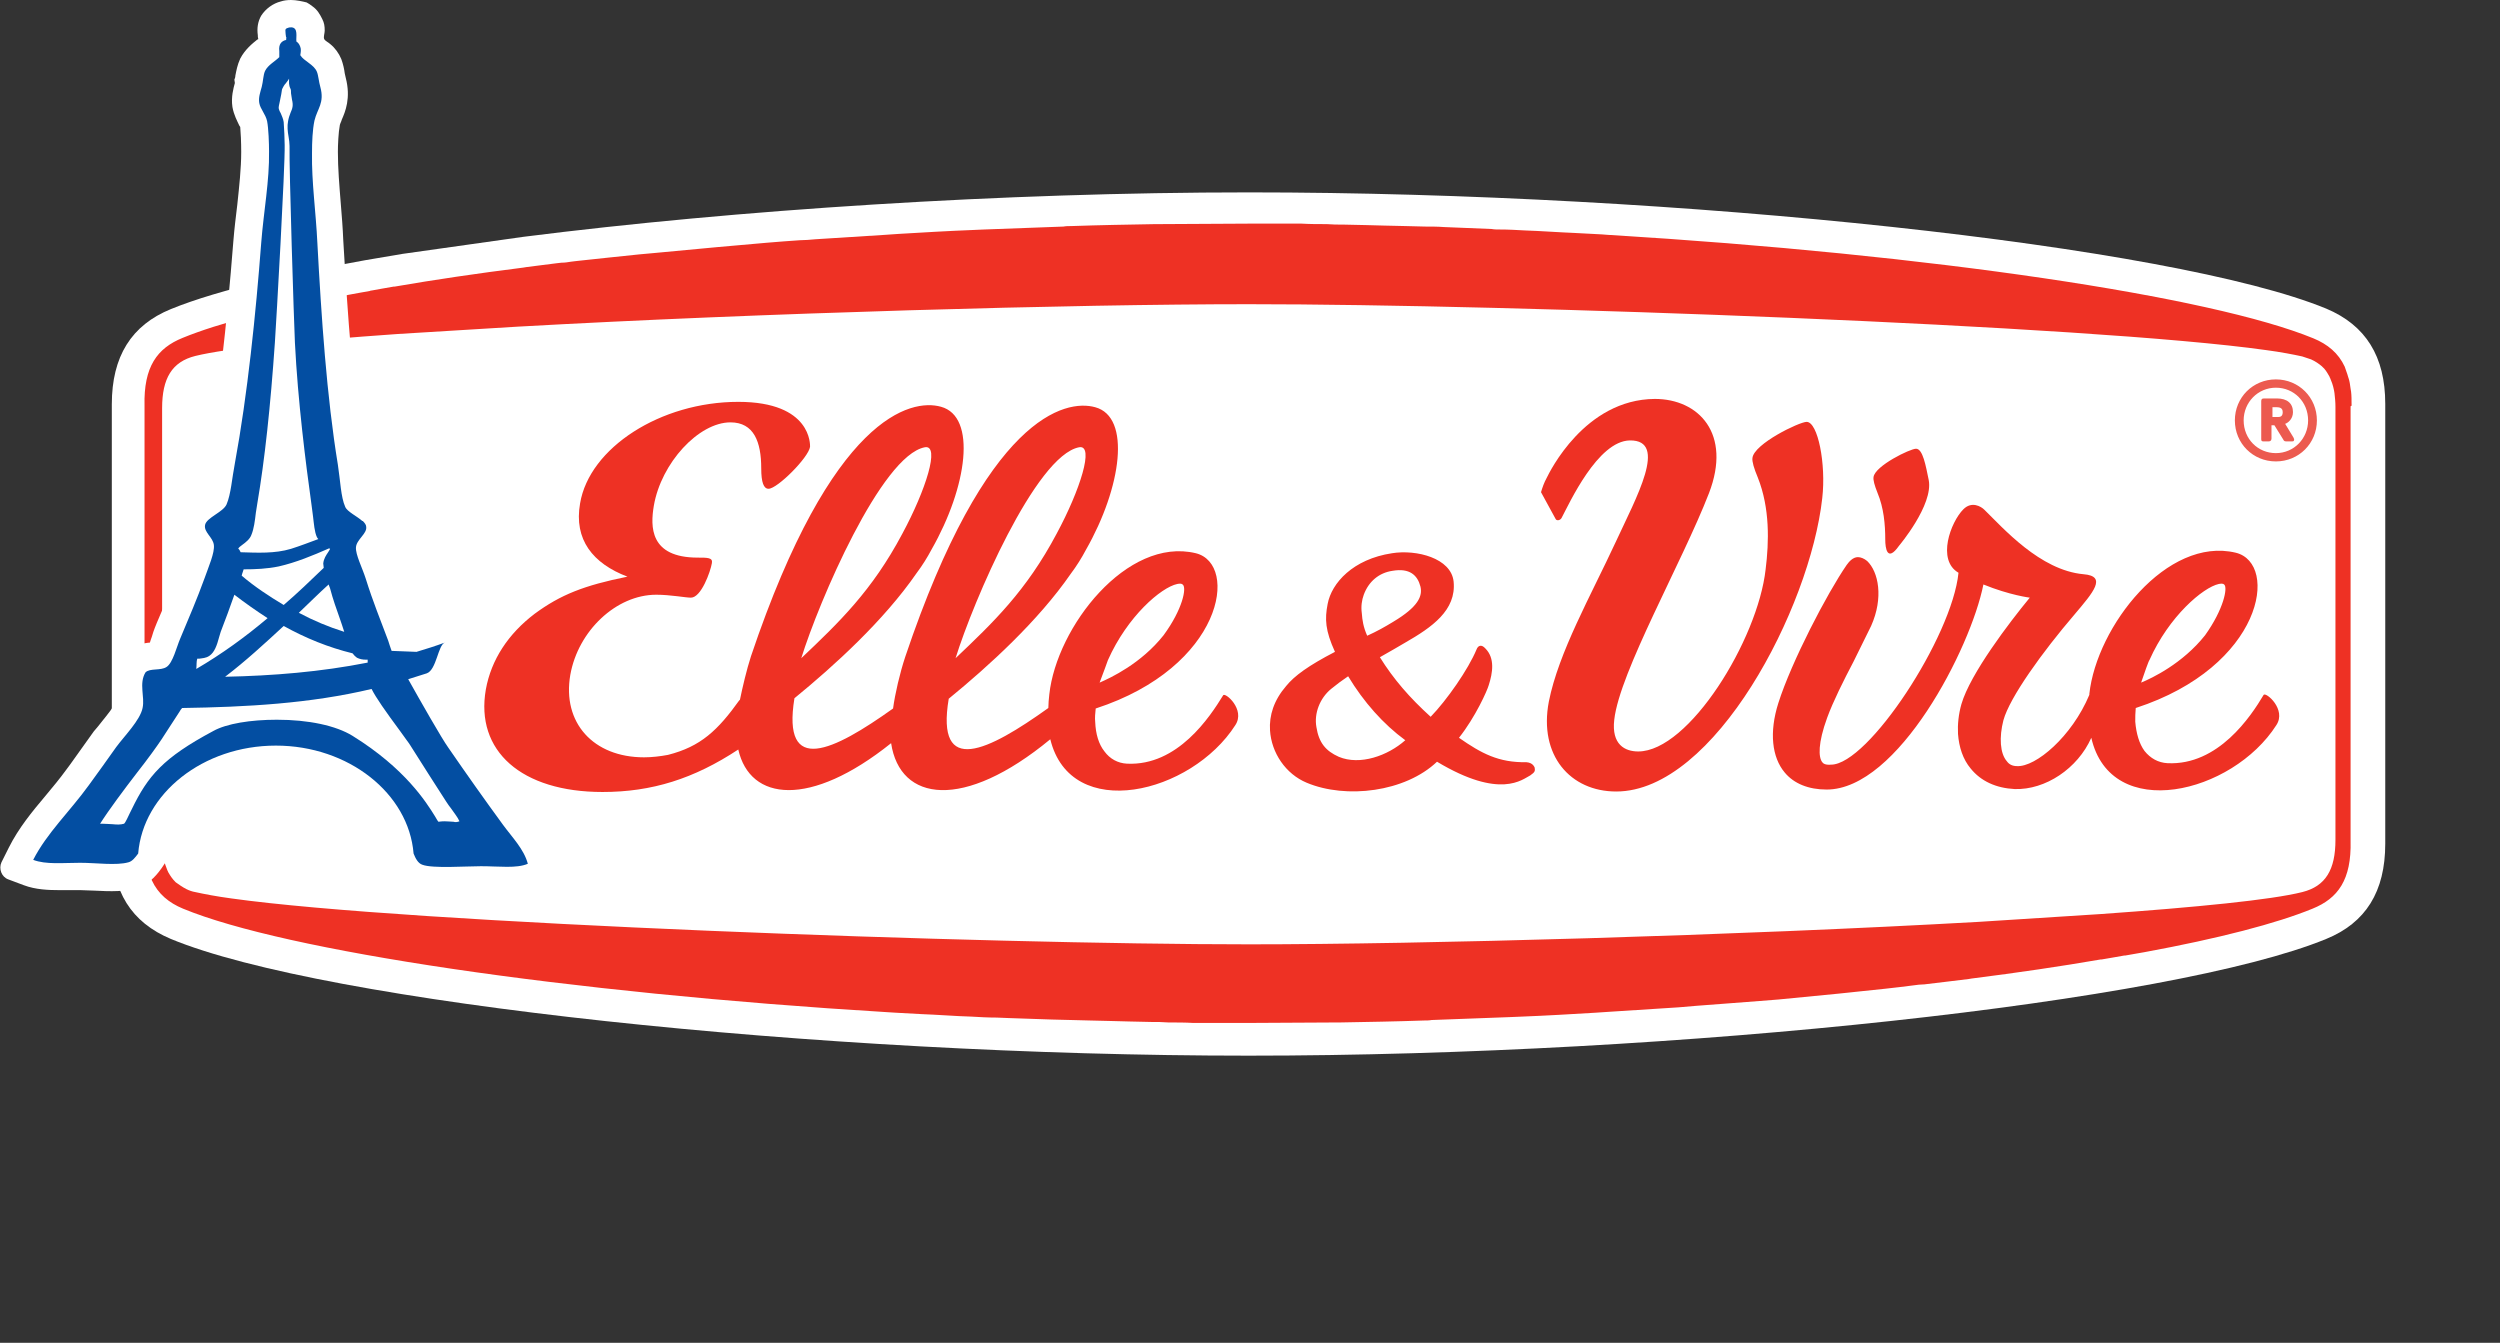
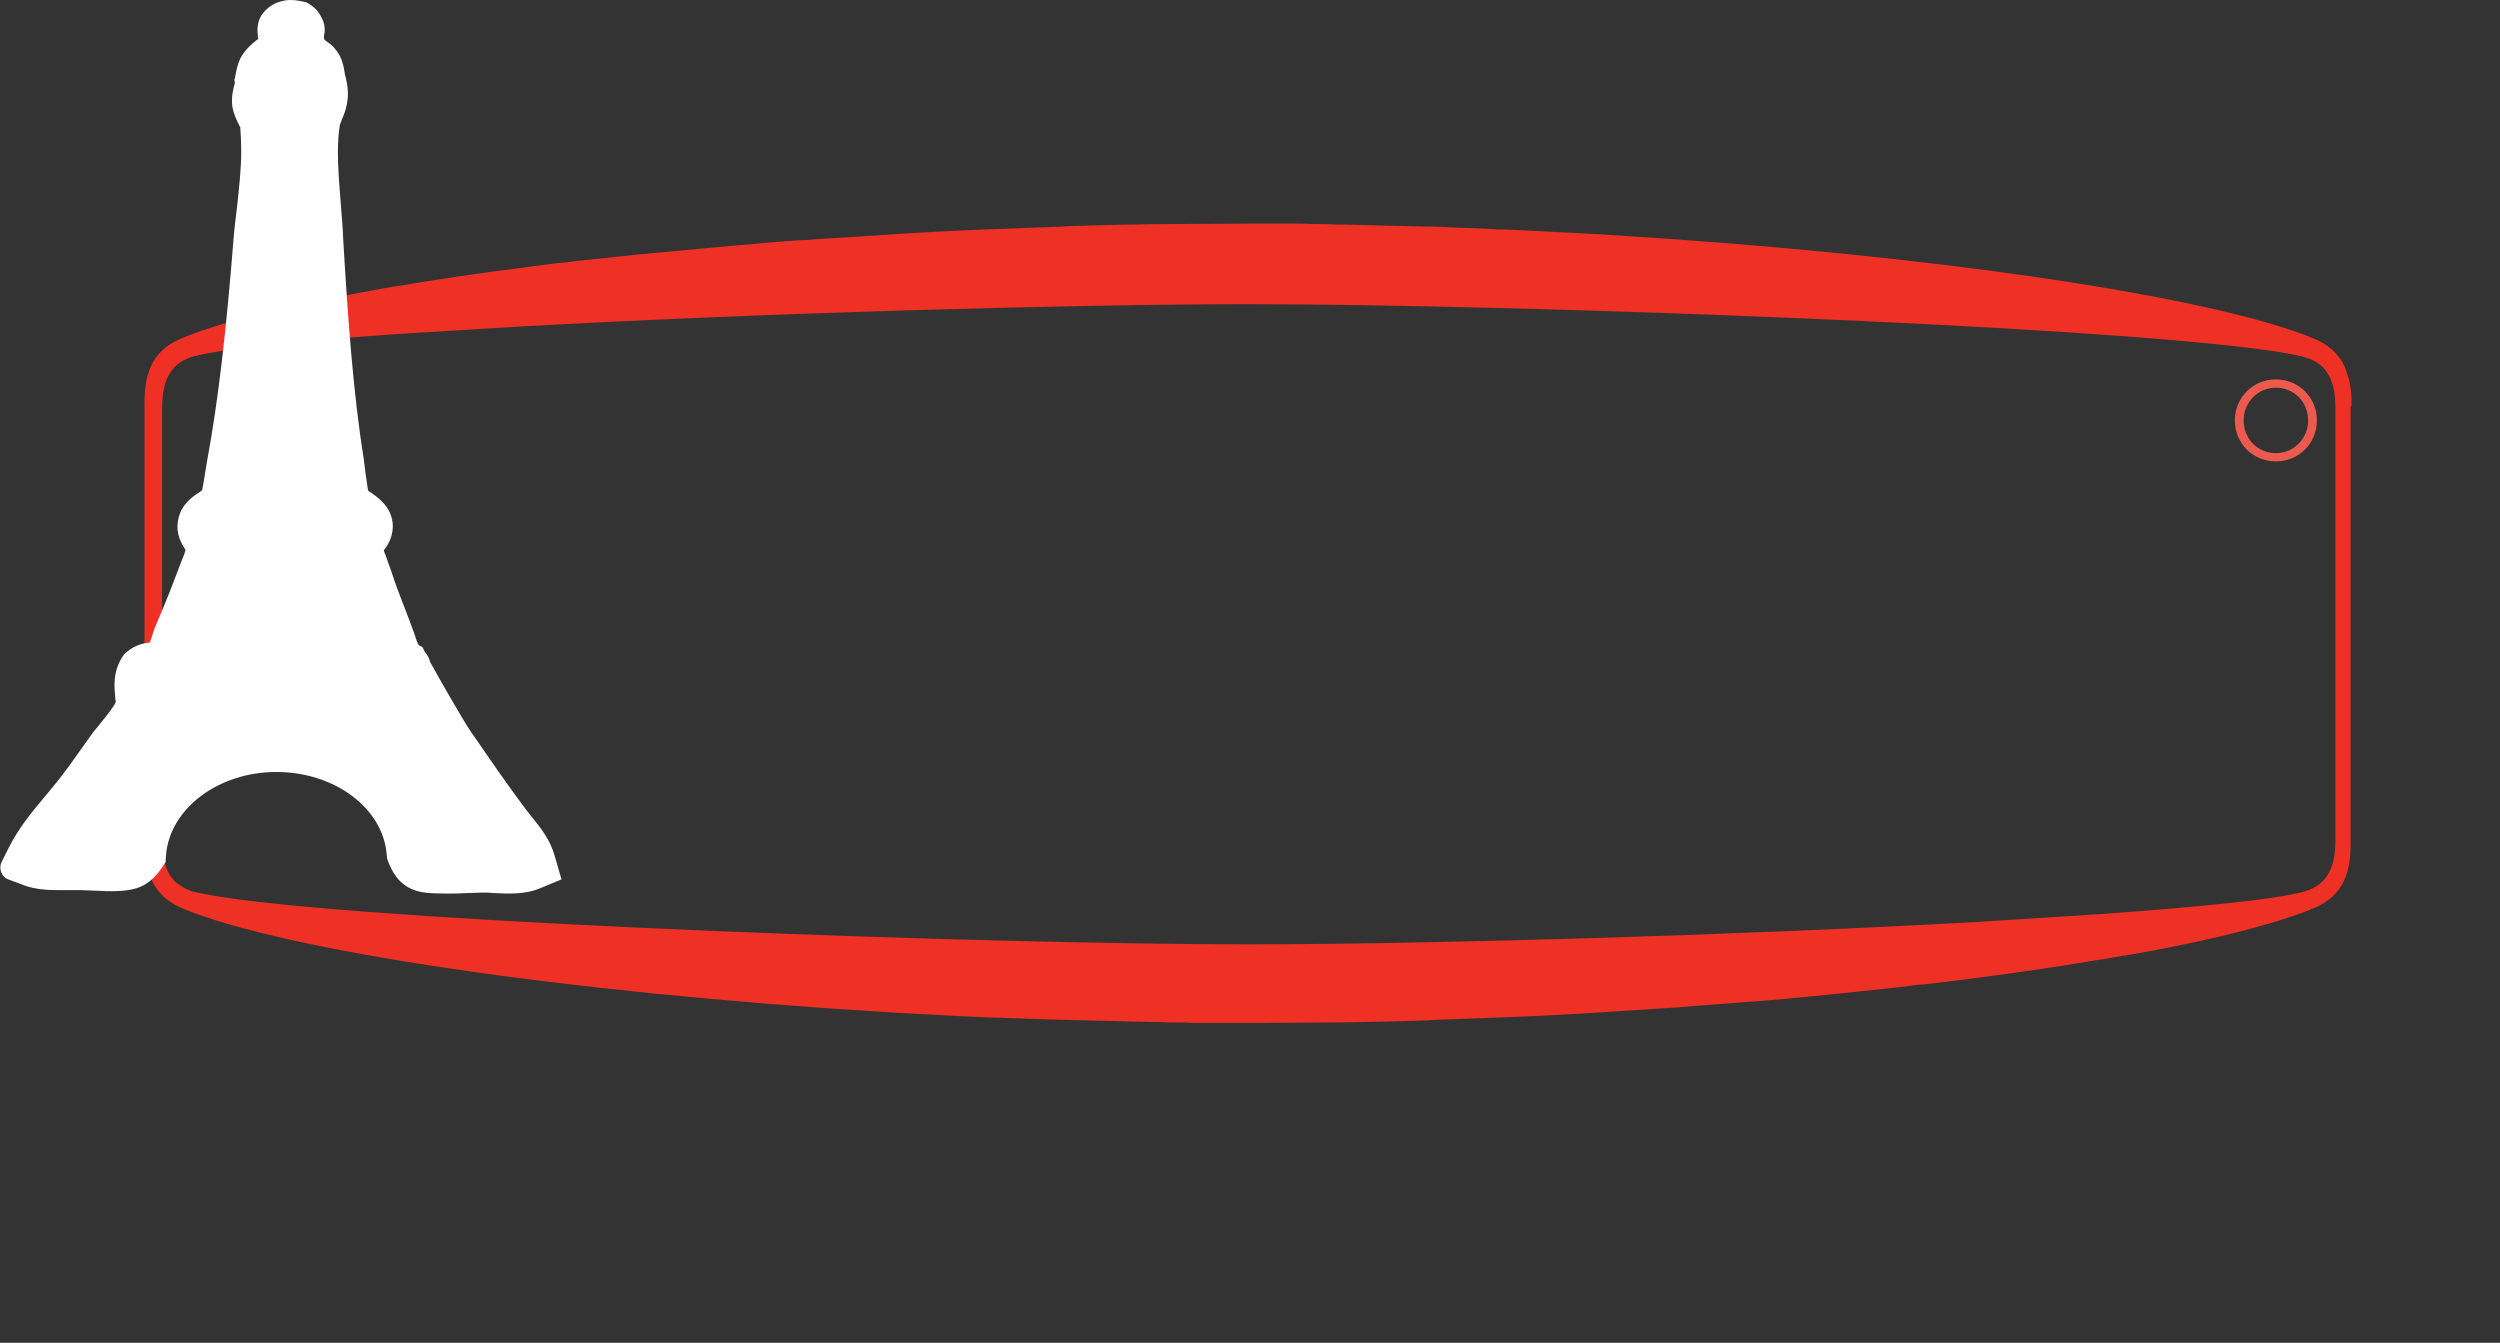
<svg xmlns="http://www.w3.org/2000/svg" viewBox="0 0 512 275">
  <rect x="0" y="0" width="512" height="275" fill="#333333" stroke="none" />
-   <path fill="#FFF" d="M476.4 63.2c8.1 3.4 12.1 9.8 12.1 19.5v90.1c0 9.8-4 16.2-12.1 19.5-31.4 12.9-132.5 23.9-220.7 23.9-88.2 0-189.3-10.9-220.7-23.9-8.1-3.4-12.1-9.7-12.1-19.5v-90c0-9.8 4-16.2 12.1-19.5 9.8-4 26.5-7.9 47.4-11.3l24.8-3.5c43.4-5.5 98.1-9.1 148.6-9.1 88.1 0 189.2 10.9 220.6 23.8" />
  <path fill="#EE3124" d="M481.6 82.8c0-.9 0-1.8-.1-2.6 0-.2-.1-.4-.1-.6-.1-.8-.2-1.5-.4-2.1 0-.1-.1-.2-.1-.3-.2-.8-.5-1.4-.7-2.1-1.3-2.8-3.5-4.6-6.4-5.8-20.9-8.6-78.3-17.2-144.5-21.2-.4 0-.9-.1-1.3-.1l-5.7-.3c-.7 0-1.4-.1-2.1-.1l-5.4-.3c-.8 0-1.6-.1-2.4-.1-1.8-.1-3.5-.2-5.3-.2-.5 0-1.1 0-1.6-.1-3.3-.1-6.5-.3-9.8-.4-1.3-.1-2.6-.1-3.9-.1-1.3 0-2.6-.1-3.9-.1-1.5 0-2.9-.1-4.4-.1-1.2 0-2.5-.1-3.7-.1-1.5 0-3.1-.1-4.6-.1-1.2 0-2.3 0-3.5-.1-1.7 0-3.4 0-5.1-.1h-11.1c-6 0-12 .1-18.1.1h-.8c-5.7.1-11.5.2-17.2.4-.5 0-1.1 0-1.6.1l-16.2.6c-.8 0-1.6.1-2.3.1-5.1.2-10.2.5-15.2.8-1 .1-1.9.1-2.9.2-4.8.3-9.5.6-14.2.9-1.1.1-2.2.2-3.2.2-4.5.3-9 .7-13.4 1.1-1.1.1-2.3.2-3.4.3-4.3.4-8.6.8-12.8 1.2l-3.3.3c-4.2.4-8.3.9-12.3 1.3-.6.1-1.2.1-1.7.2-.6.1-1.2.2-1.9.2-.3 0-.6.1-.9.1-2.1.3-4.2.5-6.3.8l-.6.1c-9.5 1.2-18.3 2.5-26.4 3.9h-.2c-1.6.3-3 .5-4.5.8-.1 0-.2 0-.4.1-1.3.2-2.7.5-3.9.7-15.2 2.8-27.1 5.9-34.4 8.9-5.2 2.1-8 5.9-7.8 13.9v89.5c0 .9 0 1.8.1 2.6 0 .2.1.4.1.6.1.8.2 1.5.4 2.1 0 .1.1.2.1.3.2.7.5 1.4.8 2.1 1.3 2.8 3.5 4.6 6.4 5.8 20.8 8.6 78.2 17.2 144.3 21.2.5 0 1.1.1 1.6.1 1.8.1 3.7.2 5.5.3.7 0 1.5.1 2.2.1 1.8.1 3.5.2 5.3.3.8 0 1.7.1 2.5.1 1.7.1 3.4.2 5.2.2.8 0 1.7.1 2.5.1 2.9.1 5.9.2 8.8.3 1.3 0 2.6.1 4 .1 1.3 0 2.6.1 3.9.1 1.4 0 2.8.1 4.2.1 1.3 0 2.5.1 3.8.1 1.5 0 3 .1 4.5.1 1.2 0 2.3 0 3.5.1 1.7 0 3.4 0 5.1.1h11.1c6 0 12.1-.1 18.1-.1h.8c5.7-.1 11.5-.2 17.2-.4.5 0 1.1 0 1.6-.1 5.4-.2 10.8-.4 16.1-.6.8 0 1.6-.1 2.4-.1 5.1-.2 10.1-.5 15.1-.8 1-.1 2-.1 3-.2 4.7-.3 9.4-.6 14-.9 1.2-.1 2.3-.2 3.5-.3 4.4-.3 8.8-.7 13.1-1 1.3-.1 2.5-.2 3.8-.3 4.2-.4 8.3-.8 12.3-1.2 1.3-.1 2.6-.3 3.8-.4 3.9-.4 7.8-.8 11.6-1.3.7-.1 1.5-.2 2.2-.2 3.1-.4 6.1-.7 9.1-1.1l.6-.1c9.5-1.2 18.3-2.5 26.4-3.9h.2c1.6-.3 3.1-.5 4.6-.8h.2c1.3-.2 2.7-.5 4-.7 15.2-2.8 27.1-5.9 34.4-8.9 5.2-2.1 8-5.9 7.8-13.9v-89c.3-.1.2-.2.2-.4zM38.2 182.1s.1 0 0 0c-.8-.4-1.5-.9-2.2-1.4l-.1-.1c-.6-.6-1-1.2-1.4-1.9-.1-.1-.1-.3-.2-.4-.3-.7-.6-1.6-.8-2.5 0-.2 0-.4-.1-.6-.1-.9-.2-1.8-.2-2.8V83.6c0-6.1 2-9.5 6.8-10.7 6.5-1.6 21.7-3.1 41.5-4.5l24.5-1.5c49.7-2.8 114-4.6 149.7-4.6 53.8 0 172.2 4.3 208.4 9.4 3 .4 5.6.9 7.4 1.3l1.8.6c.9.4 1.6.9 2.2 1.4l.1.1c.6.5 1 1.2 1.4 1.9.1.1.1.3.2.4.3.7.6 1.5.8 2.5 0 .2.1.4.1.6.1.9.2 1.8.2 2.8V172c0 6.1-2 9.5-6.8 10.7-6.4 1.6-21.6 3.1-41.3 4.5l-25 1.6c-49.7 2.8-113.7 4.6-149.4 4.6-53.8 0-172.2-4.3-208.4-9.4-3-.4-5.6-.9-7.4-1.3-.6-.1-1.2-.3-1.8-.6z" />
  <path fill-rule="evenodd" clip-rule="evenodd" fill="#FFF" d="M113.6 175.3c-.9-3.3-2.9-5.8-4.7-8-.5-.6-.9-1.2-1.4-1.8-3.9-5.2-7.3-10.2-11.1-15.7-1.2-1.7-6.1-10.2-8.3-14.2-.2-.7-.5-1.4-1.1-2.1l-.5-1-.5-.2-.4-.4c-.2-.5-.4-1-.5-1.4-.2-.5-.3-1-.5-1.4-.5-1.4-1-2.7-1.5-4-1.1-2.8-2.1-5.4-3.1-8.5-.3-.8-.6-1.6-.9-2.5-.1-.4-.4-.9-.5-1.4.9-1.1 2.1-3.1 1.8-5.7-.4-3.4-3.1-5.2-4.7-6.3-.1-.1-.2-.1-.3-.2-.2-.9-.3-2.2-.5-3.2-.1-1.1-.3-2.2-.4-3.3-2.2-13.6-3.3-29.6-4.2-44.8-.1-2.5-.3-5-.5-7.4-.3-3.8-.6-7.3-.6-10.7 0-1.4.1-3.9.4-5.5.1-.4.3-.7.4-1.1.7-1.6 1.9-4.4.8-8.6-.1-.3-.1-.6-.2-.9-.1-.8-.3-1.8-.7-2.9-.5-1.2-1.3-2.3-2.3-3.1-.3-.3-1-.6-1.2-1-.2-.4.1-1.2.1-1.7 0-1-.1-1.6-.5-2.4-.5-1-1-1.9-2-2.6-.4-.3-.8-.6-1.2-.8-.8-.2-2.1-.5-3.2-.5-.8 0-1.5.1-2.1.3-1.6.4-3.1 1.5-4 2.9-.7 1.2-.9 2.6-.7 4 0 .3 0 .5.1.8 0 0-.1.1-.2.1-1 .8-2.5 2-3.5 3.9-.6 1.3-.8 2.5-1 3.5 0 .3-.1.6-.2.8l.1.7c-.3 1.1-.8 2.9-.5 4.9.3 1.7 1 2.9 1.4 3.8.1.1.1.2.2.3.1 1 .2 3.2.2 5.1 0 3.4-.4 7-.8 10.8-.3 2.5-.6 4.9-.8 7.4-1.4 17.8-3.1 32.8-5.3 44.6-.2 1-.3 2-.5 3-.2 1.2-.4 2.6-.6 3.5-.1.1-.3.2-.4.3-1.6 1-3.9 2.6-4.5 5.7-.6 2.9.7 5 1.5 6.2-.2.8-.6 1.8-.9 2.5l-.5 1.3c-1.5 4-2.8 7.3-4.5 11.2l-.4 1c-.2.5-.4 1.1-.6 1.8-.1.3-.3.8-.4 1.2-1.3.1-3 .5-4.6 1.8l-.7.6-.5.8c-1.8 3-1.5 5.9-1.3 7.9 0 .4.1.8.1 1.1-.3.8-1.8 2.7-2.7 3.8-.6.8-1.2 1.5-1.8 2.2l-2.5 3.5c-1.1 1.5-2.1 3-3.1 4.3-1.3 1.8-2.8 3.6-4.3 5.4-2.7 3.2-5.5 6.6-7.5 10.6l-1.5 3c-.6 1.3 0 3 1.4 3.5 1.1.4 2.1.8 3.2 1.2 2.4.9 5 1 7.3 1h4.3c.9 0 1.8.1 2.8.1 3.4.2 6.5.2 8.7-.5 2.9-.9 4.5-3.3 5.1-4.1l.8-1.2.1-1.5c.8-9.5 10.7-17 22.6-17 11.9 0 21.9 7.4 22.6 17l.1.8.3.8c.5 1.2 1.7 4.2 5 5.5 1.5.6 3.4.8 6.6.8 1.4 0 3 0 4.4-.1 1.1 0 2-.1 3-.1.8 0 1.6 0 2.4.1 1 0 2 .1 2.9.1 1.9 0 4.3-.1 6.5-1l4.6-1.9-1.4-4.8z" />
-   <path fill="#034EA2" d="M103 168.9c-3.8-5.2-7.2-10-11.2-15.8-1.3-1.8-5.8-9.7-8.2-14 1.3-.4 2.5-.8 3.8-1.2 2-.7 2.3-5.8 3.7-6.3-1.9.7-3.8 1.3-5.8 1.9l-5.1-.2c-.3-.8-.5-1.5-.7-2.1-1.6-4.3-3.1-7.9-4.6-12.7-.7-2.2-2.1-4.9-2-6.4.1-1.6 2.3-2.8 2.1-4.2 0-.4-.3-.8-.7-1.2h-.1c-1.1-1-3.1-1.9-3.5-2.9-.9-2-1-5.4-1.5-8.6-2.3-14-3.4-30.5-4.2-45.4-.3-6.4-1.2-12.5-1.1-18.5 0-2.2.1-4.7.5-6.6.6-2.5 2.1-3.6 1.2-6.9-.3-1-.4-2.4-.7-3.1-.6-1.5-2.7-2.2-3.4-3.4.1-.6.2-1.2 0-1.7-.2-.6-.5-.9-.8-1.1-.1-1 .4-2.8-1-2.9-.2 0-.5 0-.7.1-.8.2-.5.6-.5 1.3.1 1.2.2 0 .1 1.2h-.1c-.7.2-1.5.7-1.3 2.3v1.2c-.9.9-2.3 1.6-2.9 2.8-.4.8-.4 2.2-.7 3.3-.3 1.1-.7 2.2-.5 3.3.2 1.2 1.3 2.3 1.6 3.7.3 1.5.4 4.6.4 6.2.1 6-1.1 12.3-1.6 18.7-1.1 14.5-2.8 31.1-5.4 45.2-.6 3.1-.8 6.3-1.7 8.4-.7 1.6-4.1 2.7-4.4 4.2-.3 1.5 1.6 2.5 1.8 4.1.2 1.6-1.1 4.5-1.9 6.8-1.6 4.4-3.2 8.1-5 12.4-.7 1.6-1.5 5-2.8 5.8-1.2.8-3.4.2-4.3 1.1-1.4 2.3-.1 5-.6 7.3-.5 2.5-3.7 5.7-5.4 8-2 2.8-3.9 5.5-5.6 7.8-3.9 5.4-8.6 9.8-11.4 15.3 2.6 1 6.1.6 9.6.6 3.3 0 7.4.6 9.9-.1.8-.2 1.4-1 2-1.8 1-12.3 13.3-22.1 28.2-22.1s27.2 9.8 28.2 22.1c.4 1 .9 2 1.8 2.3 2.1.8 8.9.3 12 .3 3.7 0 7.3.5 9.6-.5-.8-3-3.2-5.4-5.1-8zm-30.8-35.1c.3.4.6.7.9.9.6.3 1.2.4 1.8.4h.4v.6c-9.6 1.9-19.4 2.7-29.2 2.9 4.2-3.2 8.1-6.8 12-10.4 4.5 2.5 9.2 4.4 14.1 5.6zm-2.6-7.1c.3.9.6 1.7.9 2.7-3.2-1-6.3-2.3-9.3-3.9 2-1.9 4-3.9 6.1-5.8.1.3.2.5.3.8.6 2.3 1.3 4.2 2 6.2zm-2-14.3c0 .1-.3.5-.4.7-.4.6-.9 1.3-1 2.3 0 .3.1.6.1.9-2.7 2.6-5.4 5.2-8.2 7.6-3-1.8-5.9-3.7-8.6-6 .1-.5.3-.9.4-1.3 2.4 0 4.8-.1 7.2-.6 3.5-.8 6.9-2.2 10.3-3.7l.2.1zm-18-.8c.7-.5 1.6-1.2 1.9-2.1.5-1.2.7-2.8.9-4.5.1-.6.2-1.3.3-1.9 1.5-8.8 2.7-19.9 3.6-33 .3-4.4 2.1-36 2-40.4 0-1-.1-3.5-.2-4.7-.1-.7-.4-1.3-.6-1.8-.2-.3-.3-.6-.4-.9-.1-.4.1-.9.2-1.5l.1-.5c.1-.3.1-.7.2-1 .1-.4.1-.9.2-1.1.2-.4.4-.8.7-1.1.2-.3.5-.6.7-1v.2c0 .5-.1 1.1.3 1.9.1.2.1.5.1.9.1.4.1.9.2 1.3.3 1.2.1 1.8-.3 2.7-.2.5-.4 1.1-.5 1.7-.2 1-.1 2.1.1 3.2.1.6.2 1.3.2 1.9-.1 4.5.9 36.1 1.1 40.3.6 11.9 2.2 24.6 3.4 33.2.1.8.2 1.5.3 2.3.2 1.6.3 3.2.8 4.3.1.2.2.3.3.4-1.9.7-3.7 1.4-5.6 2-3.3 1-6.9.8-10.3.7-.1-.1-.1-.1-.1-.2-.1-.2-.3-.5-.4-.5 0-.2.5-.6.8-.8zm-9.2 23.3h.4c.6-.1 1.4-.1 2.1-.6 1-.7 1.5-2 2-3.9.1-.4.2-.7.3-1 1-2.6 1.9-5 2.8-7.6 2.2 1.7 4.5 3.3 6.8 4.8-4.5 3.8-9.3 7.3-14.6 10.4.1-.9 0-1.5.2-2.1zm52.5 33.4c-.5 0-1-.1-1.8-.1s-1.2.1-1.3.1c-.2-.2-.4-.6-.7-1.1-1.8-2.9-6.1-9.8-16.9-16.5-3.4-2.1-9-3.3-15.5-3.3-5.4 0-10.3.8-13 2.3-10.3 5.5-13.4 9.2-16.7 16l-.4.8c-.3.6-.9 2-1.2 2.2-.7.2-1.4.2-2.3.1-.6 0-1.2-.1-2.1-.1h-.5c1.7-2.7 4.9-7 7.6-10.5 2.2-2.8 4-5.3 5-6.8l3.7-5.7c.1-.2.3-.5.5-.7 13.1-.2 26.2-.9 38.8-3.9.9 1.8 2.8 4.5 5.9 8.7.9 1.3 1.7 2.3 2 2.8 2.7 4.3 4.9 7.7 7.4 11.6.3.5.7 1 1 1.4.6.9 1.3 1.7 1.7 2.6-.5.2-.9.2-1.2.1z" />
  <g fill="#EC5A4F">
-     <path d="M468 86.8c.6-.2 1.6-1 1.6-2.4 0-1.8-1.2-2.8-3.3-2.8h-2.6c-.5 0-.6.2-.6.6v7.6c0 .2 0 .4.1.5.1.1.3.1.4.1h1c.6 0 .6-.5.6-.6v-2.7h.6l1.8 2.9c.1.2.2.4.6.4h1.2c.3 0 .4-.1.4-.2.1-.2 0-.4-.1-.6l-1.7-2.8zm-2.7-3.4h1c1 0 1.2.5 1.2 1 0 .7-.3 1-.9 1h-1.2v-2z" />
    <path d="M466.1 77.7c-4.7 0-8.4 3.7-8.4 8.4s3.7 8.4 8.4 8.4 8.4-3.7 8.4-8.4-3.7-8.4-8.4-8.4zm0 15.1c-3.7 0-6.6-2.9-6.6-6.7 0-3.7 2.9-6.7 6.6-6.7 3.7 0 6.6 2.9 6.6 6.7 0 3.7-2.9 6.7-6.6 6.7z" />
  </g>
  <g>
    <g fill="#EE3124">
-       <path d="M466.2 148.5c-9 14.1-33.9 20.1-37.9 2.6-2.8 6.3-9.4 10.7-15.7 10.5-3.8-.2-6.9-1.6-9-4.2-1.6-1.9-2.4-4.4-2.6-7.1-.1-1.9.1-4 .7-6.1 1.8-6.2 9.8-16.7 14-21.8 0 0-4.1-.5-9.5-2.7-2.6 13.1-17.5 42-32.1 42-3.7 0-6.7-1.2-8.6-3.5-2.6-3.1-3.2-8.2-1.3-14.2 2.7-8.5 10-22.5 14-28.3.5-.7 1.3-1.6 2.3-1.6.6 0 1.3.3 1.9.8 2.3 2.2 3.4 7.5.8 13.3l-3.6 7.3c-2 3.8-4.2 8.2-5.4 11.5-1.9 5.2-1.8 8.1-1 9.1.2.3.7.6 1.8.5 7.6 0 24.8-26.2 26.1-39.3-4.5-2.6-1.6-10.4 1-13 1.7-1.7 3.6-.6 4.3.1 3.8 3.7 11.4 12.4 20.3 13.2 4.9.4 2 3.7-1.8 8.2-6.6 7.7-13.3 17-14.6 21.7-.9 3.5-.7 6.8.7 8.4.5.7 1.2 1 2.1 1 3.8.2 11.2-6 14.8-14.6v-.2c1.5-13.8 15.9-32.3 30-28.9 8.9 2.2 5.6 23.3-20.5 31.8-.1 1-.1 1.9-.1 2.8.2 2.4.8 4.5 1.9 6 1.2 1.5 2.8 2.4 4.7 2.5 10.4.5 17.1-9.6 19.7-14 .5-.6 4.7 3 2.6 6.2m-27.7-8.7c2.2-.9 8.5-3.9 13.1-9.7 3.8-5.3 4.7-9.8 3.9-10.4-.2-.2-.6-.2-1.1-.1-3.2.7-10.2 6.6-14.2 15.6-.1 0-1.1 2.8-1.7 4.6M319.8 106.1c1.6-3 7.4-15.8 14-15.9 7.9-.1 1.3 11.7-2.9 20.8-5.1 11-11.7 22.6-13.7 32.7-2.1 11 4.4 18.4 13.8 18.4 20.1 0 39.7-37.5 42.2-60.1.8-7-.9-15.6-3.2-15.6-1.5 0-10.8 4.5-11.1 7.4-.1.7.3 2.1 1.1 4 2.5 6.3 2.3 13.2 1.6 18.8-1.6 14.4-15.7 37.3-26.1 37.3-2.7 0-5.5-1.4-4.9-6.5 1.1-9.8 13.9-32.2 19.4-46.4 4.7-12.2-2.1-19.3-11.1-19.3-14.4.1-21.6 15.1-22.1 16.1-.6 1.1-.9 2-1.2 3l3 5.5c.2.4.9.3 1.2-.2M298.8 151.1c3.4-4.3 5.8-9.7 6.1-10.8.8-2.5 1.3-5.5-.7-7.5-.8-.9-1.5-.6-1.8.2-1.7 4.1-6.1 10.4-9.4 13.8-4.3-3.9-7.6-7.7-10.4-12.2.6-.3 5.2-3 5.2-3 5.4-3.1 10.5-6.6 9.9-12.5-.5-4.8-7.6-6.6-12.6-5.8-8 1.2-12.4 6.1-13.2 10.4-.6 3.1-.5 5.4 1.5 9.8-5.4 2.8-8.3 4.9-10 7-2.5 2.9-3.5 6-3.3 9.1.3 4.6 3.2 8.9 7.5 10.7 8.1 3.4 20.2 1.9 26.7-4.3 13 7.8 17.5 3.6 19.1 2.8 1-.7 1-.9.9-1.6-.1-.2-.4-1-1.7-1.1-5.7.1-9.2-1.8-13.8-5m-7.9-31c.5 2-.5 4.2-5.5 7.2-1.8 1.1-3.4 2-5.4 2.9-.8-1.8-1-3.2-1.1-4.6-.2-1.4 0-2.7.4-3.8 1-2.7 3.1-4.5 5.9-4.9 3.5-.6 5.1.9 5.7 3.2m-21.3 28.8c-.5-2.8.7-5.9 3-7.8 1.1-.9 2.3-1.8 3.5-2.6 3.2 5.3 7.2 9.8 11.7 13.1-3.6 3.2-9.3 5.2-13.6 3.4-2.7-1.2-4.1-2.9-4.6-6.1" />
-       <path d="M395 98.3c-.6-2.9-1.2-6.4-2.6-6.4-1.2 0-8.4 3.5-8.7 5.8-.1.6.2 1.7.8 3.2 1.3 3.1 1.6 6.5 1.6 9.6 0 1.8.4 4.7 2.8 1.3 0 0 7.1-8.4 6.1-13.5M250.5 142.4c-2.7 4.4-9.3 14.5-19.7 14-1.9-.1-3.5-1-4.6-2.5-1.2-1.5-1.8-3.6-1.9-6-.1-.9 0-1.8.1-2.8 26.1-8.5 29.4-29.6 20.5-31.8-14.1-3.4-28.5 15.1-30 28.9-.1 1-.2 1.9-.2 2.8-12.3 8.8-23.1 14.2-20.4-1.9 8.2-6.7 18.3-15.9 25-25.6 1.2-1.6 2.2-3.2 3.1-4.9 7.3-12.8 9.3-27.2 1.9-29.2-6.1-1.7-22.3 1.8-38.9 51.1-1.1 3.3-2.1 7.6-2.5 10.6-12.2 8.7-22.8 13.9-20.2-2.1 8.2-6.7 18.3-15.9 25-25.6 1.2-1.6 2.2-3.2 3.1-4.9 7.3-12.8 9.3-27.2 1.9-29.2-6.1-1.7-22.3 1.8-38.9 51.1-.9 2.8-1.7 6.2-2.3 9.1v-.2c-4.5 6.3-8 9.6-14.7 11.3-1.6.3-3.3.5-4.9.5-10.4 0-16.8-7.1-15.1-16.9 1.6-9 9.4-16.4 17.6-16.4 2.9 0 6 .6 7.1.6 2.1 0 4-5.3 4.3-7.1.2-1.1-.9-1.1-2.9-1.1-9.9 0-9.7-6.4-9-10.6 1.5-8.8 9.2-17.1 15.7-17.1 4.8 0 6.3 4 6.3 9.4 0 2.9.5 4.2 1.5 4.2 1.8 0 8.2-6.4 8.5-8.6 0-.3.4-9.2-14.7-9.2-15.9 0-30.5 9.4-32.4 20.8-1.3 7.4 2.6 12.3 9.7 15-8.9 1.8-13.7 3.7-19 7.6-5.4 4.1-8.9 9.4-10 15.5-2.2 12.6 7.3 21 23.9 21 10.1 0 18.7-2.7 27.8-8.7 2.4 10.6 14.7 12 31.3-1.3 1.8 12 14.8 13.9 32.6-.8 4.2 17.2 28.9 11.2 37.9-2.9 2.1-3.2-2.1-6.8-2.5-6.1m-23.6-7.2c4-9 10.9-14.9 14.2-15.6.5-.1.9-.1 1.1.1.9.6 0 5.1-3.9 10.4-4.6 5.8-10.8 8.7-13.1 9.7.7-1.8 1.7-4.6 1.7-4.6M221 91.6c3.2-.6.2 8.8-4.6 17.7-6.2 11.7-13 18.2-20.7 25.5 3.6-11.6 16.4-41.5 25.3-43.2m-31.6 0c3.2-.6.2 8.8-4.6 17.7-6.2 11.7-13 18.2-20.7 25.5 3.6-11.6 16.4-41.5 25.3-43.2" />
-     </g>
+       </g>
  </g>
</svg>